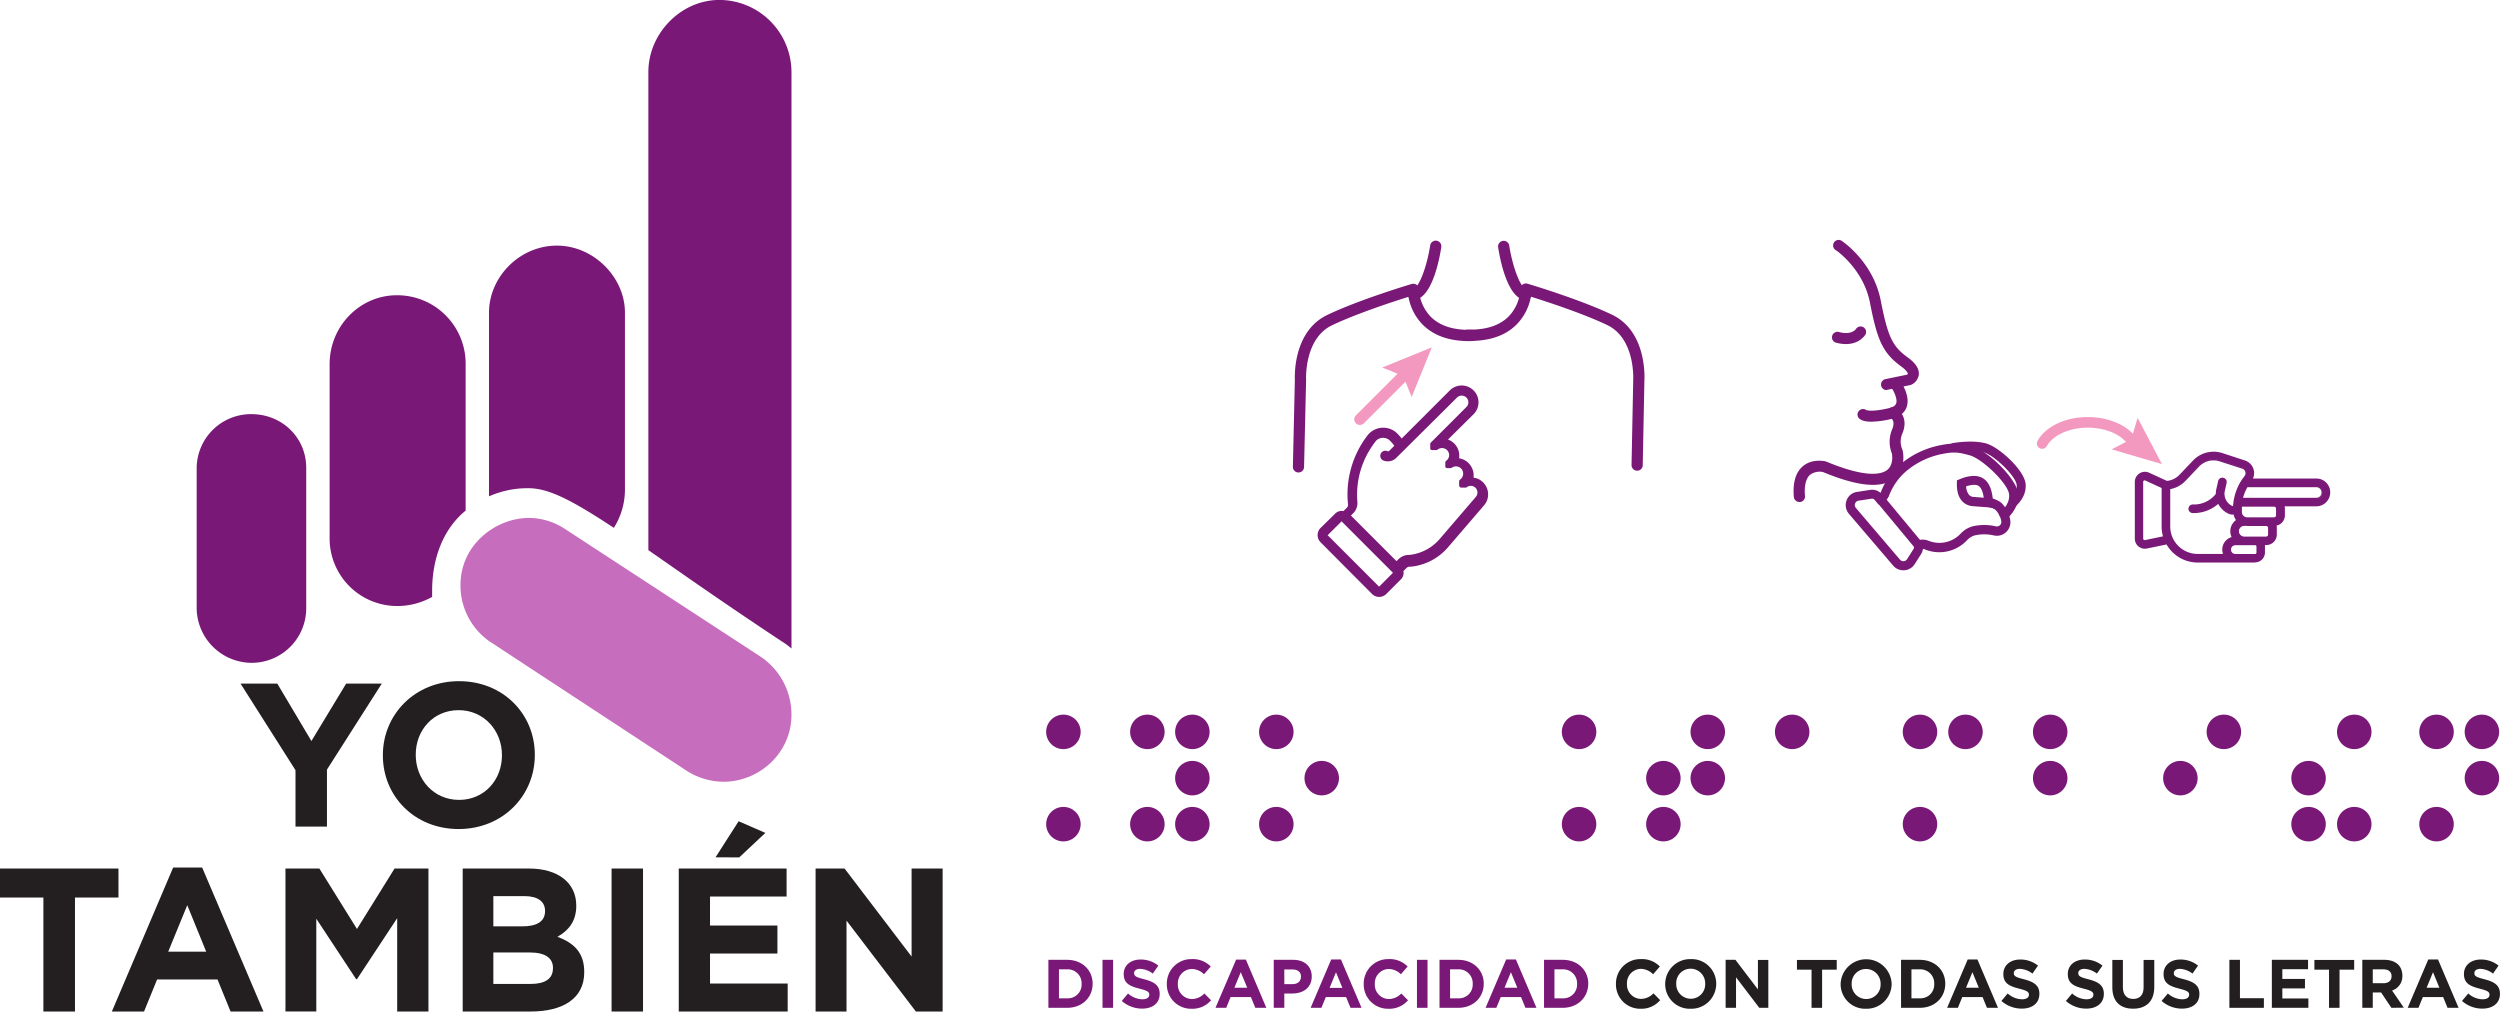
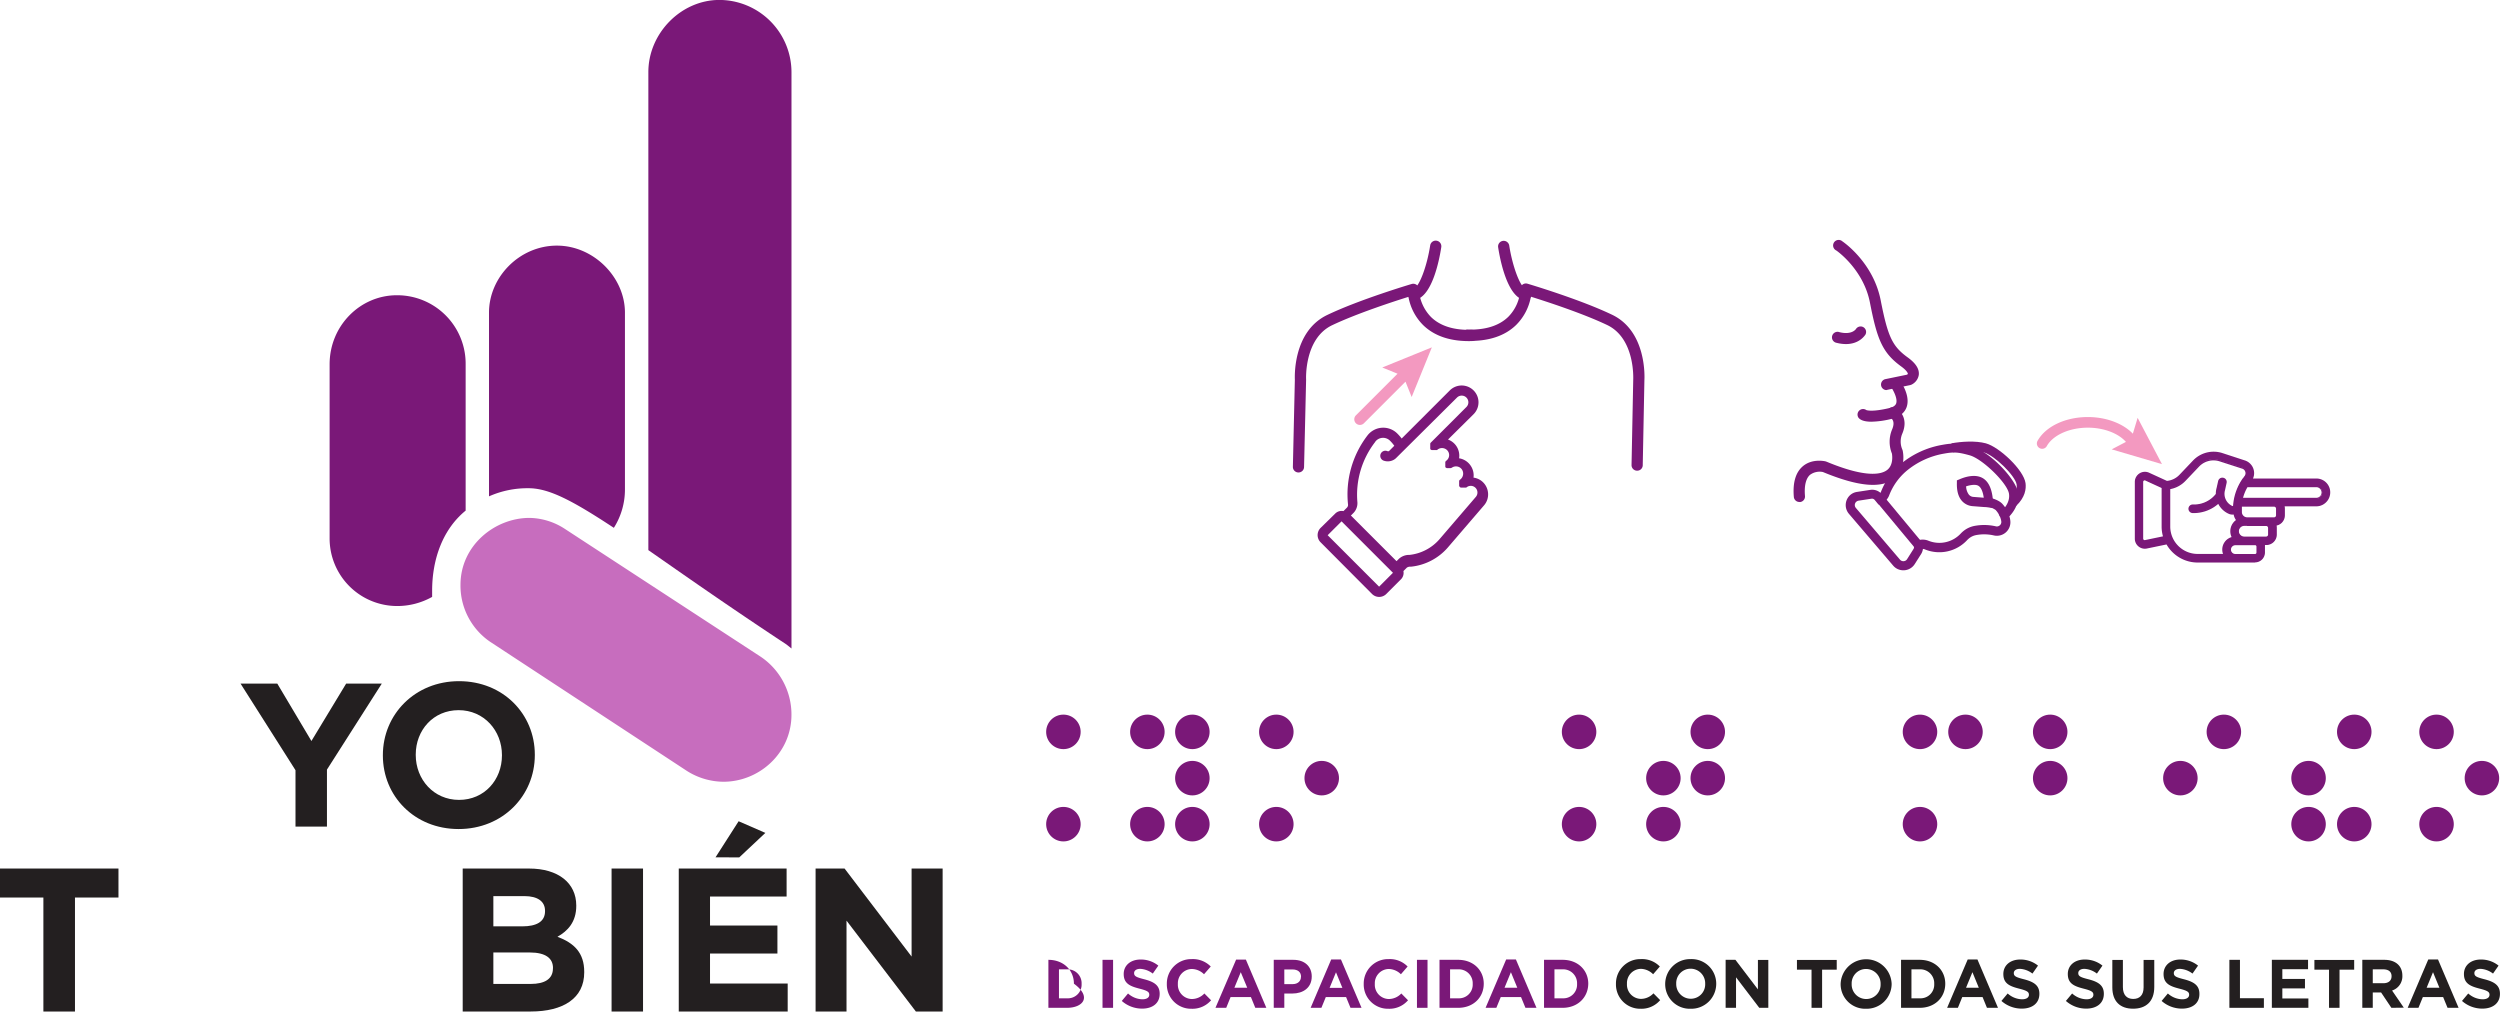
<svg xmlns="http://www.w3.org/2000/svg" viewBox="0 0 901.28 364.67">
  <defs>
    <style>.cls-1{fill:#7a1878;}.cls-2{fill:#c76dbe;}.cls-3{fill:#231f20;}.cls-4{fill:#f399c0;}.cls-5{fill:none;stroke:#7a1878;stroke-miterlimit:10;stroke-width:4.25px;}</style>
  </defs>
  <g id="dedo1">
-     <path class="cls-1" d="M160.26,526.36v50.5A19.91,19.91,0,0,0,180,596.63a19.68,19.68,0,0,0,19.76-19.77v-50.5c0-11-8.78-19.39-19.76-19.39A19.6,19.6,0,0,0,160.26,526.36Z" transform="translate(-89.36 -357.67)" />
-   </g>
+     </g>
  <g id="dedo2">
    <path class="cls-1" d="M208.19,489V552a24.37,24.37,0,0,0,24.16,24.15,25.71,25.71,0,0,0,12.8-3.29v-2.2c0-11.71,4-22.32,12.08-28.91V489a24.68,24.68,0,0,0-24.88-24.89C219.17,464.15,208.19,475.13,208.19,489Z" transform="translate(-89.36 -357.67)" />
  </g>
  <g id="dedo3">
    <path class="cls-1" d="M265.65,470.38v66.23a34.17,34.17,0,0,1,14.27-2.93c7.32,0,15.73,4.39,30.74,14.28a25.81,25.81,0,0,0,4-13.91V470.38c0-12.81-11.34-24.16-24.51-24.16C276.63,446.22,265.65,457.57,265.65,470.38Z" transform="translate(-89.36 -357.67)" />
  </g>
  <g id="dedo4">
    <path class="cls-1" d="M323.1,383.65V556c12.08,8.41,28.18,19.76,49.77,34l1.83,1.46V383.65a26.08,26.08,0,0,0-26-26C334.81,357.67,323.1,369.74,323.1,383.65Z" transform="translate(-89.36 -357.67)" />
  </g>
  <g id="dedo_rosa" data-name="dedo rosa">
    <path class="cls-2" d="M266,589l70.26,46.11a24.94,24.94,0,0,0,13.91,4.39c12.81,0,24.52-10.24,24.52-24.15a25.09,25.09,0,0,0-11-20.86l-70.63-46.11a24,24,0,0,0-12.81-4c-12.44,0-24.88,9.88-24.88,24.15A24.52,24.52,0,0,0,266,589Z" transform="translate(-89.36 -357.67)" />
  </g>
  <g id="yo">
    <path class="cls-3" d="M207.23,635.12v20.55H195.89V635.34l-19.81-31.22h13.25l12.3,20.69,12.52-20.69H227Z" transform="translate(-89.36 -357.67)" />
    <path class="cls-3" d="M254.7,656.55c-15.9,0-27.31-11.86-27.31-26.51v-.15c0-14.65,11.56-26.65,27.46-26.65s27.32,11.85,27.32,26.5v.15C282.17,644.55,270.61,656.55,254.7,656.55Zm15.62-26.66c0-8.83-6.48-16.2-15.62-16.2s-15.46,7.22-15.46,16v.15c0,8.84,6.48,16.2,15.61,16.2s15.47-7.21,15.47-16.05Z" transform="translate(-89.36 -357.67)" />
  </g>
  <g id="tambien">
    <path class="cls-3" d="M116.39,681.24v41.09H105V681.24H89.36V670.79h42.71v10.45Z" transform="translate(-89.36 -357.67)" />
-     <path class="cls-3" d="M172.48,722.33l-4.71-11.56H146l-4.71,11.56H129.69l22.1-51.91h10.45l22.1,51.91ZM156.87,684,150,700.76h13.7Z" transform="translate(-89.36 -357.67)" />
-     <path class="cls-3" d="M232.55,722.33V688.68l-14.5,22h-.3l-14.36-21.8v33.43H192.27V670.79H204.5l13.55,21.79,13.55-21.79h12.22v51.54Z" transform="translate(-89.36 -357.67)" />
    <path class="cls-3" d="M280.7,722.33H256.17V670.79h23.94c10.53,0,17,5.22,17,13.33v.14c0,5.82-3.1,9.06-6.78,11.12,6,2.29,9.65,5.75,9.65,12.67v.15C300,717.62,292.33,722.33,280.7,722.33Zm5.15-36.3c0-3.39-2.65-5.3-7.44-5.3H267.22v10.9h10.46c5,0,8.17-1.62,8.17-5.45Zm2.87,20.62c0-3.46-2.58-5.6-8.39-5.6H267.22v11.34H280.7c5,0,8-1.77,8-5.59Z" transform="translate(-89.36 -357.67)" />
    <path class="cls-3" d="M309.84,722.33V670.79h11.34v51.54Z" transform="translate(-89.36 -357.67)" />
    <path class="cls-3" d="M334.06,722.33V670.79h38.88v10.09H345.33v10.45h24.3v10.09h-24.3v10.82h28v10.09Zm13.26-55.59,8.32-13,9.64,4.2-9.42,8.84Z" transform="translate(-89.36 -357.67)" />
    <path class="cls-3" d="M419.54,722.33l-25-32.76v32.76H383.39V670.79h10.45L418,702.52V670.79h11.19v51.54Z" transform="translate(-89.36 -357.67)" />
  </g>
  <g id="cuerpo">
    <path class="cls-1" d="M557.46,528h0a2,2,0,0,1-2-2.07l.71-31.35c0-.54-.94-17.33,11.7-23.37,11.56-5.53,29.65-10.93,30.41-11.16a2.07,2.07,0,0,1,1.8.32,2,2,0,0,1,.81,1.63,15.46,15.46,0,0,0,4.41,10c3.28,3.19,8.2,4.75,14.6,4.57a2,2,0,0,1,.09,4.06c-7.56.21-13.47-1.76-17.57-5.76a19.14,19.14,0,0,1-5.3-10.18c-5.31,1.66-18.62,6-27.5,10.22-10.15,4.85-9.4,19.48-9.39,19.63L559.49,526A2,2,0,0,1,557.46,528Z" transform="translate(-89.36 -357.67)" />
    <path class="cls-1" d="M679.55,527.36h0a2,2,0,0,1-2-2.07l.61-30.73c0-.23.76-14.86-9.39-19.71-8.89-4.25-22.19-8.56-27.51-10.22a19.07,19.07,0,0,1-5.3,10.18c-4.1,4-10,5.95-17.57,5.76a2,2,0,0,1-2-2.08,2.09,2.09,0,0,1,2.08-2c6.43.18,11.35-1.4,14.64-4.6a15.23,15.23,0,0,0,4.36-9.93,2,2,0,0,1,2.61-2c.77.23,18.86,5.63,30.42,11.16,12.63,6,11.73,22.83,11.69,23.54l-.6,30.64A2,2,0,0,1,679.55,527.36Z" transform="translate(-89.36 -357.67)" />
    <path class="cls-1" d="M599.21,465.82a2,2,0,0,1-.4-4c2.28-.47,5.08-8.64,6.15-15.68a2,2,0,1,1,4,.61c-.63,4.15-3.17,17.78-9.35,19A2.71,2.71,0,0,1,599.21,465.82Z" transform="translate(-89.36 -357.67)" />
    <path class="cls-1" d="M639.22,465.82a2.71,2.71,0,0,1-.41,0c-6.18-1.27-8.72-14.9-9.35-19a2,2,0,1,1,4-.61c1.08,7,3.87,15.21,6.15,15.68a2,2,0,0,1-.4,4Z" transform="translate(-89.36 -357.67)" />
  </g>
  <g id="flecha1">
    <path class="cls-4" d="M605.56,482.89l-7.28,17.91-2.22-5.53-15,15a2,2,0,0,1-2.87-2.87l15-15-5.51-2.24Z" transform="translate(-89.36 -357.67)" />
  </g>
  <g id="mano1">
    <path class="cls-1" d="M595.31,563.54l1.21-1.21a2.05,2.05,0,0,1,1.33-.36H598a20.33,20.33,0,0,0,13.26-6.85v0h0l13.22-15.39v0h0a6,6,0,0,0,1.35-4.2,6.1,6.1,0,0,0-1.82-4,6,6,0,0,0-3.43-1.67,6.23,6.23,0,0,0-1.1-4.41,6.15,6.15,0,0,0-4.1-2.56,5.93,5.93,0,0,0,0-1.88,6.18,6.18,0,0,0-4-4.88L620.6,507h0a6.06,6.06,0,1,0-8.57-8.58h0l-17.35,17.34a17.49,17.49,0,0,0-1.62-1.84h0l0,0a7.17,7.17,0,0,0-10.76.8h0a34.9,34.9,0,0,0-6.95,24.92,1.43,1.43,0,0,1-.44,1.08l-1.22,1.21a3.27,3.27,0,0,0-3,.92L565.44,548a3.66,3.66,0,0,0,0,5.16L584,571.81a3.64,3.64,0,0,0,5.13,0l5.22-5.22h0A3.29,3.29,0,0,0,595.31,563.54ZM568,550.62h0l5-5,18.54,18.55-5,5Zm17.15-33.7h0a3.53,3.53,0,0,1,5.29-.4,13.19,13.19,0,0,1,1.58,1.86l-1.92,1.92,0,0a.75.75,0,0,1-.6,0,1.84,1.84,0,0,0-2,3,1.87,1.87,0,0,0,.64.42,4.41,4.41,0,0,0,3.6-.24h0a3.74,3.74,0,0,0,.94-.69L614.62,501h0a2.4,2.4,0,1,1,3.4,3.4h0l-12.86,12.86,0,0-.07.07a.18.18,0,0,0,0,.07l-.06.07-.05.07,0,.09,0,.07a.2.2,0,0,1,0,.08l0,.09,0,.08,0,.08a.29.29,0,0,1,0,.09.29.29,0,0,1,0,.09.25.25,0,0,1,0,.08s0,.06,0,.09v.27a.25.25,0,0,0,0,.08s0,.06,0,.09,0,.06,0,.08l0,.09a.19.19,0,0,0,0,.08l0,.09,0,.08,0,.08,0,.09,0,.07.06.08a.18.18,0,0,0,0,.07l.06.08,0,0,0,0,0,0,0,0,.07.06.07.06.07,0,.08.05.07,0,.09.05.06,0,.1,0,.07,0,.1,0,.07,0,.1,0h.52l.09,0h.08l.09,0,.09,0,.08,0,.08,0,.08,0,.09,0,.07,0,.08,0,.07-.05.08-.07,0,0a2.6,2.6,0,0,1,2.58-.44,2.51,2.51,0,0,1,.66,4.37l0,0-.08.07-.06,0-.07.07a.18.18,0,0,0,0,.07.2.2,0,0,0-.06.07l-.06.07,0,.07-.05.08s0,.05,0,.08,0,0,0,.08l0,.08,0,.09a.19.19,0,0,0,0,.08l0,.08s0,.06,0,.09,0,.06,0,.09v.09a.22.22,0,0,0,0,.08v.18a.28.28,0,0,1,0,.09.25.25,0,0,1,0,.08.29.29,0,0,1,0,.09s0,.06,0,.09l0,.08,0,.09,0,.08,0,.09a.2.2,0,0,1,0,.08.22.22,0,0,1,.05.08l0,0,0,0,0,0,0,0,0,0,.09.1,0,0,.1.09.06,0a.27.27,0,0,0,.08.07l.06,0,.09.06.06,0,.09,0,.07,0,.09,0,.07,0,.09,0h.08l.09,0h.58l.16,0h0l.16-.05.05,0,.11-.06.06,0,.1-.06h0a2.6,2.6,0,0,1,3.58.64,2.68,2.68,0,0,1-.44,3.52l-.24.19,0,0-.07.07-.06.06-.07.08-.05.06a.35.35,0,0,0,0,.08l-.05.07,0,.08,0,.08,0,.08,0,.09,0,.08,0,.08s0,.06,0,.09a.31.31,0,0,0,0,.08.28.28,0,0,0,0,.09.28.28,0,0,0,0,.09v.27a.19.19,0,0,1,0,.08s0,.06,0,.09,0,.06,0,.08l0,.09s0,.06,0,.09l0,.08,0,.08,0,.08,0,.09.05.07.06.08,0,0,.06.08h0l.09.09a1.42,1.42,0,0,0,.13.12l0,0,.1.07,0,0,.09.05.07,0,.08,0,.07,0,.08,0,.08,0,.08,0h.08l.08,0h.66l.07,0,.09,0,.07,0,.08,0,.08,0,.08,0,.07,0,.07,0,.07,0,0,0,.2-.15a2.41,2.41,0,0,1,3.34,3.42l-13.18,15.35a16.69,16.69,0,0,1-10.82,5.64,5.41,5.41,0,0,0-3.82,1.43l-.83.83-16.46-16.46.84-.83a5.07,5.07,0,0,0,1.51-3.93s0,0,0,0v0A31.1,31.1,0,0,1,585.19,516.92Z" transform="translate(-89.36 -357.67)" />
  </g>
  <g id="cara">
    <path class="cls-1" d="M769.38,498.3a2,2,0,0,1-.4-3.93l7.9-1.63a.86.86,0,0,0,.29-.31s0-.9-2.47-2.7c-6.76-4.92-8.64-9.8-11.21-23-2.36-12-12-18.7-12.15-18.77a2,2,0,1,1,2.22-3.28c.46.3,11.15,7.66,13.82,21.29,2.56,13.07,4.18,16.52,9.66,20.5,3,2.16,4.3,4.23,4.07,6.34a4.71,4.71,0,0,1-2.75,3.58l-.39.12-8.19,1.69A1.83,1.83,0,0,1,769.38,498.3Zm8.18-3.68h0Z" transform="translate(-89.36 -357.67)" />
    <path class="cls-1" d="M738.06,538.64a2,2,0,0,1-2-1.81c-.44-5.14.65-8.86,3.23-11.06,3.43-2.92,8.06-1.81,8.25-1.76l.29.1c14.81,6.17,20.13,4.46,22,2.89,2.14-1.81,1.72-5.09,1.59-5.82a11.42,11.42,0,0,1,.08-8.72c1.25-2.94-.22-4-.7-4.23a2,2,0,0,1-.88-2.65,2,2,0,0,1,2.59-.93c1.92.89,4.93,4,2.64,9.37a7.3,7.3,0,0,0,0,5.67,1.84,1.84,0,0,1,.15.43c.06.26,1.42,6.28-2.86,9.91-4.56,3.87-13,3.15-25.9-2.19a5.84,5.84,0,0,0-4.63,1c-1.51,1.3-2.15,4-1.83,7.68a2,2,0,0,1-1.81,2.15Z" transform="translate(-89.36 -357.67)" />
    <path class="cls-1" d="M764,509.7c-2.7,0-4-.67-4.6-1.4a2,2,0,0,1,2.78-2.8c.31.12,2.25.7,8.17-.68,1.43-.33,2.3-.9,2.59-1.68.64-1.76-1.09-4.94-2-6.21a2,2,0,0,1,3.17-2.37c.43.57,4.13,5.69,2.59,9.93-.53,1.46-1.9,3.37-5.42,4.19A32.41,32.41,0,0,1,764,509.7Zm-1.55-3.94Zm0,0Zm0,0Z" transform="translate(-89.36 -357.67)" />
    <path class="cls-1" d="M754.85,481.71a13.77,13.77,0,0,1-3.34-.44,2,2,0,1,1,1-3.85c4.43,1.1,5.88-1.05,5.94-1.13a2,2,0,0,1,2.71-.65,2,2,0,0,1,.71,2.66C761.73,478.46,759.81,481.71,754.85,481.71Z" transform="translate(-89.36 -357.67)" />
  </g>
  <g id="mano2">
    <path class="cls-1" d="M775.53,563.27a4.78,4.78,0,0,1-3.68-1.71l-15.92-18.64a4.86,4.86,0,0,1,.54-6.86A4.8,4.8,0,0,1,758.9,535l4.71-.72a4.5,4.5,0,0,1,3.68,1.07,3.45,3.45,0,0,0,.22-.47,25.14,25.14,0,0,1,7-9.86,32,32,0,0,1,15.21-7h0c4.41-.81,6.61-.41,10.6.69,6.53,1.79,15.89,11.82,16.56,16.58.42,2.95-.65,5.88-3.1,8.53a8.94,8.94,0,0,1,.32,1.52,4.88,4.88,0,0,1-5.93,5.36,15.67,15.67,0,0,0-6.47-.11,5.8,5.8,0,0,0-2.58,1.25c-.19.16-.36.32-.51.47a13.7,13.7,0,0,1-15.34,3.41,2,2,0,0,0-.67-.15,4.63,4.63,0,0,1-.67,1.86L779.66,561a4.82,4.82,0,0,1-3.77,2.26Zm-11.22-25.82h-.2l-4.72.72a1.56,1.56,0,0,0-.79.37,1.49,1.49,0,0,0-.46.65,1.59,1.59,0,0,0,.28,1.59l15.91,18.65a1.57,1.57,0,0,0,1.33.55,1.53,1.53,0,0,0,1.23-.73l2.31-3.66a1.26,1.26,0,0,0,.16-1l-.35-1.34,1.27-.57a5.49,5.49,0,0,1,4.23-.1,10.53,10.53,0,0,0,11.76-2.6,8.37,8.37,0,0,1,.8-.75,9,9,0,0,1,4-1.94,18.79,18.79,0,0,1,7.83.13,1.54,1.54,0,0,0,1.09-.14,1.59,1.59,0,0,0,.86-1.62,6.42,6.42,0,0,0-.47-1.7l-.44-1,.81-.79c2.22-2.12,3.19-4.3,2.88-6.47-.53-3.79-9.55-12.61-14.19-13.89-3.88-1.07-5.55-1.28-9.14-.62h0a28.73,28.73,0,0,0-13.67,6.3,21.81,21.81,0,0,0-6.13,8.58,5.14,5.14,0,0,1-2.78,3.05l-1.09.45-1.41-1.64A1.25,1.25,0,0,0,764.31,537.45Z" transform="translate(-89.36 -357.67)" />
    <path class="cls-1" d="M808,540.86l-2-.29a12.28,12.28,0,0,0-1.35-.11h-.09l-4.24-.33a5.69,5.69,0,0,1-3.71-1.93c-1.25-1.44-1.84-3.58-1.77-6.35l0-1,1-.41c1.54-.68,5.43-2.06,8.3-.41,2.28,1.32,3.54,4.31,3.75,8.89ZM798.17,533a5.22,5.22,0,0,0,1,3,2.39,2.39,0,0,0,1.48.8l3.88.3c-.32-2.24-1-3.78-2-4.33S799.69,532.5,798.17,533Z" transform="translate(-89.36 -357.67)" />
    <path class="cls-1" d="M810.43,544a9.52,9.52,0,0,0-1.6-2.46,8.41,8.41,0,0,0-3.44-1.39l.62-3.22c.61.12,3.71.78,5.2,2.36a13.09,13.09,0,0,1,2.23,3.42Z" transform="translate(-89.36 -357.67)" />
    <path class="cls-5" d="M797.37,519.54" transform="translate(-89.36 -357.67)" />
    <rect class="cls-1" x="772.41" y="535.08" width="3.27" height="21.59" transform="translate(-259.55 262.76) rotate(-39.71)" />
    <path class="cls-1" d="M816.21,540.05,814,537.68c1.83-1.75,2.63-3.54,2.38-5.32-.45-3.17-8-10.57-11.93-11.64-3.17-.87-7.89-.53-11,0l-.59-3.22c3.58-.66,8.73-1,12.43,0,4.85,1.33,13.63,9.56,14.3,14.35C819.85,533.89,819.5,536.91,816.21,540.05Z" transform="translate(-89.36 -357.67)" />
  </g>
  <g id="flecha2">
    <path class="cls-4" d="M850.65,519.67l5.14-2.69c-2.75-3.11-8-5.13-13.73-5.13-6.62,0-12.56,2.66-14.79,6.62a1.92,1.92,0,0,1-1.68,1,1.92,1.92,0,0,1-1.67-2.86c2.92-5.22,10.05-8.59,18.14-8.59,6.59,0,12.66,2.3,16.22,6L860,508.3,868.78,525Z" transform="translate(-89.36 -357.67)" />
  </g>
  <g id="mano3">
    <path class="cls-1" d="M927.73,538.56a4.72,4.72,0,0,0-3.33-8H901.13A4.51,4.51,0,0,0,898.5,524l-8.06-2.64a10,10,0,0,0-10.3,2.59l-4.89,5.15a7.4,7.4,0,0,1-4.77,2.28l-6.51-3a3.32,3.32,0,0,0-4.71,3v20.48a3.31,3.31,0,0,0,1,2.35,2.73,2.73,0,0,0,.25.23,3.37,3.37,0,0,0,2.78.68l7.32-1.52a12.72,12.72,0,0,0,11.09,6.56h20.68a3.29,3.29,0,0,0,3.29-3.29V554.7a3.49,3.49,0,0,0-.1-.79h.83a3.45,3.45,0,0,0,2.48-1,3.49,3.49,0,0,0,1-2.48V548a3.71,3.71,0,0,0-.16-1,3.47,3.47,0,0,0,3.06-3.48v-2.41a3.4,3.4,0,0,0-.18-1.11h11.8A4.67,4.67,0,0,0,927.73,538.56Zm-65,14.13a.84.84,0,0,1-1-.82V531.39a.85.85,0,0,1,.38-.71.84.84,0,0,1,.81,0l6.06,2.78V547.5a12.7,12.7,0,0,0,.57,3.77Zm18.91,5a10.2,10.2,0,0,1-10.18-10.18V533.73a9.89,9.89,0,0,0,5.57-3l4.88-5.14a7.49,7.49,0,0,1,7.72-1.94l8.08,2.65h0a2,2,0,0,1,1,3.16l-.44.56,0,0-.06.08a19.08,19.08,0,0,0-3.54,9.78.55.55,0,0,1-.14.32.5.5,0,0,1-.57.1,5.1,5.1,0,0,1-2.8-6.06l.58-2.6a1.24,1.24,0,0,0-2.43-.54l-.56,2.48a7.93,7.93,0,0,0-.28,2.21,10.32,10.32,0,0,1-8.62,4,1.25,1.25,0,0,0,0,2.5,13.11,13.11,0,0,0,9.3-3.52,7.44,7.44,0,0,0,3.79,3.81,3.1,3.1,0,0,0,1.92.18,4.71,4.71,0,0,0,1,2.38,4.72,4.72,0,0,0-2.17,4h0a4.72,4.72,0,0,0,.6,2.3,4.37,4.37,0,0,0-3.08,6.18Zm21.47-.8a.79.79,0,0,1-.79.8h-7.12a1.89,1.89,0,0,1,0-3.77h7.12a.79.79,0,0,1,.79.79Zm4.25-8.89v2.41a1,1,0,0,1-1,1h-7.9a2.23,2.23,0,0,1,0-4.45h7.9a1,1,0,0,1,.72.3A1,1,0,0,1,907.39,548Zm2.9-4.53a1,1,0,0,1-1,1h-9.69a2.22,2.22,0,0,1-2.22-2.22V540h11.91a1,1,0,0,1,1,1Zm14.11-6H897.64a16.32,16.32,0,0,1,1.78-4.45h25a2.23,2.23,0,0,1,0,4.45Z" transform="translate(-89.36 -357.67)" />
    <path class="cls-1" d="M902.35,560.47H881.67a12.89,12.89,0,0,1-9.17-3.8,13.08,13.08,0,0,1-2.08-2.72l-7.09,1.47a3.59,3.59,0,0,1-3-.74,3.15,3.15,0,0,1-.28-.25,3.6,3.6,0,0,1-1.06-2.56V531.39a3.64,3.64,0,0,1,5.15-3.3l6.43,2.95a7.17,7.17,0,0,0,4.5-2.19l4.89-5.14A10.26,10.26,0,0,1,890.53,521l8.06,2.64a4.81,4.81,0,0,1,3,6.54H924.4a5,5,0,0,1,3.55,8.56h0a5,5,0,0,1-3.55,1.47H913a3.72,3.72,0,0,1,.09.81v2.41a3.8,3.8,0,0,1-1.12,2.7,3.72,3.72,0,0,1-1.87,1,4.45,4.45,0,0,1,.08.81v2.41a3.79,3.79,0,0,1-3.81,3.81h-.47a2.77,2.77,0,0,1,0,.49v2.18a3.58,3.58,0,0,1-3.59,3.59Zm-31.62-7.21.11.2a12.66,12.66,0,0,0,2.09,2.78,12.28,12.28,0,0,0,8.74,3.63h20.68a2.93,2.93,0,0,0,2.11-.88,3,3,0,0,0,.87-2.11V554.7a3.08,3.08,0,0,0-.09-.72l-.09-.37h1.22a3.18,3.18,0,0,0,2.27-.94,3.22,3.22,0,0,0,.94-2.27V548a3.11,3.11,0,0,0-.15-1l-.11-.34.36-.05a3.2,3.2,0,0,0,2.8-3.18v-2.41a3.18,3.18,0,0,0-.16-1l-.14-.4H924.4a4.4,4.4,0,0,0,3.12-1.29h0a4.42,4.42,0,0,0-3.12-7.54H900.6l.26-.45a4.18,4.18,0,0,0-2.45-6.11l-8.06-2.64a9.67,9.67,0,0,0-10,2.51l-4.89,5.14a7.73,7.73,0,0,1-5,2.39h-.07l-6.58-3a3,3,0,0,0-4.29,2.75v20.48a3,3,0,0,0,.88,2.13,2.19,2.19,0,0,0,.23.21,3,3,0,0,0,2.53.62ZM902.35,558h-7.12a2.19,2.19,0,1,1,0-4.37h7.12a1.1,1.1,0,0,1,.78.32,1.12,1.12,0,0,1,.32.77v2.18A1.1,1.1,0,0,1,902.35,558Zm-7.12-3.77a1.57,1.57,0,0,0-1.12.47,1.53,1.53,0,0,0-.46,1.11,1.57,1.57,0,0,0,1.58,1.58h7.12a.49.49,0,0,0,.49-.49V554.7a.48.48,0,0,0-.14-.34.47.47,0,0,0-.35-.15ZM891.76,558H881.67a10.49,10.49,0,0,1-10.48-10.48v-14l.26,0a9.49,9.49,0,0,0,5.39-2.87l4.88-5.14a7.81,7.81,0,0,1,8-2l8.07,2.65A2.31,2.31,0,0,1,899,529.7l-.52.67A18.81,18.81,0,0,0,895,540a.78.78,0,0,1-.23.51.8.8,0,0,1-.9.17,5.41,5.41,0,0,1-3-6.42l.57-2.58a.93.93,0,0,0-.12-.71.94.94,0,0,0-1.72.3l-.55,2.48a7.34,7.34,0,0,0-.28,2.13v.1l-.06.08a10.61,10.61,0,0,1-8.87,4.14.95.95,0,0,0-.67,1.61,1,1,0,0,0,.67.27,12.8,12.8,0,0,0,9.09-3.43l.31-.29.17.39a7.32,7.32,0,0,0,1.5,2.17,7.2,7.2,0,0,0,2.14,1.48,2.71,2.71,0,0,0,1.73.16l.32-.08.05.34a4.37,4.37,0,0,0,.95,2.23l.21.26-.28.18a4.39,4.39,0,0,0-1.47,5.87l.2.37-.41.08a4.08,4.08,0,0,0-3.27,4,4.15,4.15,0,0,0,.4,1.76Zm-20-24V547.5a9.88,9.88,0,0,0,9.87,9.87h9.16a4.42,4.42,0,0,1-.28-1.58,4.7,4.7,0,0,1,3.37-4.49,5,5,0,0,1,1.58-6.14,5,5,0,0,1-.84-2,3.28,3.28,0,0,1-1.78-.26,7.79,7.79,0,0,1-3.77-3.58,13.45,13.45,0,0,1-9.2,3.32,1.57,1.57,0,0,1-1.55-1.55,1.56,1.56,0,0,1,1.55-1.55,10,10,0,0,0,8.32-3.8,7.66,7.66,0,0,1,.29-2.19l.55-2.46a1.56,1.56,0,0,1,1.85-1.18,1.54,1.54,0,0,1,1,.68,1.55,1.55,0,0,1,.2,1.17l-.57,2.6a4.81,4.81,0,0,0,2.62,5.72.22.22,0,0,0,.23,0,.23.23,0,0,0,.06-.12A19.36,19.36,0,0,1,898,530l.06-.08.26.15-.21-.21.43-.55a1.69,1.69,0,0,0,.27-1.58,1.65,1.65,0,0,0-1.14-1.11L889.57,524a7.19,7.19,0,0,0-7.41,1.87L877.28,531A10.11,10.11,0,0,1,871.8,534Zm-9.22,19a1.07,1.07,0,0,1-.71-.26,1.13,1.13,0,0,1-.42-.88V531.39a1.12,1.12,0,0,1,.52-1,1.14,1.14,0,0,1,1.09-.08l6.24,2.86V547.5a12.39,12.39,0,0,0,.56,3.68l.1.32L862.82,553Zm0-22.16a.55.55,0,0,0-.54.54v20.48a.52.52,0,0,0,.2.41.54.54,0,0,0,.45.11l6.49-1.35a12.82,12.82,0,0,1-.49-3.54V533.6l-5.89-2.7A.49.49,0,0,0,862.59,530.85Zm35.88,20.87A2.53,2.53,0,0,1,896,549.2a2.52,2.52,0,0,1,2.52-2.53h7.9a1.33,1.33,0,0,1,1.32,1.32v2.41a1.32,1.32,0,0,1-1.32,1.32Zm1-4.45h-1a1.94,1.94,0,0,0-1.92,1.93,1.95,1.95,0,0,0,1.92,1.92h7.9a.71.71,0,0,0,.71-.72V548a.71.71,0,0,0-.21-.51.7.7,0,0,0-.5-.2h-6.86Zm9.77-2.49h-9.69a2.53,2.53,0,0,1-2.53-2.52v-2.53h12.21a1.32,1.32,0,0,1,1.31,1.32v2.41A1.32,1.32,0,0,1,909.28,544.78Zm-11.61-4.44v1.92a1.92,1.92,0,0,0,1.92,1.92h9.69a.71.71,0,0,0,.71-.72v-2.41a.71.71,0,0,0-.71-.71Zm26.73-2.59H897.25l.09-.37a17.13,17.13,0,0,1,1.82-4.53l.09-.15H924.4a2.53,2.53,0,0,1,0,5Zm-26.37-.6H924.4a1.92,1.92,0,0,0,1.35-3.28,1.9,1.9,0,0,0-1.35-.56H899.6A15.51,15.51,0,0,0,898,537.15Z" transform="translate(-89.36 -357.67)" />
  </g>
  <g id="disca">
-     <path class="cls-1" d="M474.07,721h-6.75v-17.3h6.75c5.44,0,9.2,3.73,9.2,8.6v0C483.27,717.26,479.51,721,474.07,721Zm5.22-8.65a5,5,0,0,0-5.22-5.22h-2.94v10.44h2.94a4.94,4.94,0,0,0,5.22-5.17Z" transform="translate(-89.36 -357.67)" />
+     <path class="cls-1" d="M474.07,721h-6.75v-17.3c5.44,0,9.2,3.73,9.2,8.6v0C483.27,717.26,479.51,721,474.07,721Zm5.22-8.65a5,5,0,0,0-5.22-5.22h-2.94v10.44h2.94a4.94,4.94,0,0,0,5.22-5.17Z" transform="translate(-89.36 -357.67)" />
    <path class="cls-1" d="M486.83,721v-17.3h3.81V721Z" transform="translate(-89.36 -357.67)" />
    <path class="cls-1" d="M501.12,721.29a11,11,0,0,1-7.34-2.77l2.25-2.69a8,8,0,0,0,5.16,2.1c1.56,0,2.5-.62,2.5-1.63v0c0-1-.59-1.46-3.49-2.2-3.48-.89-5.73-1.86-5.73-5.29v0c0-3.14,2.52-5.22,6.06-5.22a10,10,0,0,1,6.42,2.2l-2,2.87a8.12,8.12,0,0,0-4.5-1.71c-1.46,0-2.23.67-2.23,1.51v0c0,1.14.74,1.51,3.73,2.27,3.51.92,5.49,2.18,5.49,5.2v0C507.47,719.36,504.85,721.29,501.12,721.29Z" transform="translate(-89.36 -357.67)" />
    <path class="cls-1" d="M518.9,721.34a8.73,8.73,0,0,1-8.88-8.9v-.05a8.8,8.8,0,0,1,9-8.95,9,9,0,0,1,6.83,2.67l-2.43,2.79A6.37,6.37,0,0,0,519,707a5.13,5.13,0,0,0-5,5.39v0a5.14,5.14,0,0,0,5,5.44,6.23,6.23,0,0,0,4.55-2l2.42,2.45A8.86,8.86,0,0,1,518.9,721.34Z" transform="translate(-89.36 -357.67)" />
    <path class="cls-1" d="M541.91,721l-1.58-3.88H533L531.43,721h-3.88L535,703.61h3.51L545.89,721Zm-5.24-12.85-2.3,5.61H539Z" transform="translate(-89.36 -357.67)" />
    <path class="cls-1" d="M555.26,715.85h-2.89V721h-3.81v-17.3h7.07c4.13,0,6.63,2.44,6.63,6v0C562.26,713.77,559.14,715.85,555.26,715.85Zm3.14-6.06c0-1.7-1.18-2.62-3.09-2.62h-2.94v5.29h3c1.9,0,3-1.13,3-2.62Z" transform="translate(-89.36 -357.67)" />
    <path class="cls-1" d="M576.23,721l-1.59-3.88h-7.31L565.74,721h-3.88l7.42-17.43h3.51L580.21,721ZM571,708.19l-2.3,5.61h4.6Z" transform="translate(-89.36 -357.67)" />
    <path class="cls-1" d="M589.88,721.34a8.73,8.73,0,0,1-8.88-8.9v-.05a8.8,8.8,0,0,1,9-8.95,8.94,8.94,0,0,1,6.82,2.67l-2.42,2.79A6.41,6.41,0,0,0,590,707a5.13,5.13,0,0,0-5,5.39v0a5.14,5.14,0,0,0,5,5.44,6.23,6.23,0,0,0,4.55-2l2.42,2.45A8.86,8.86,0,0,1,589.88,721.34Z" transform="translate(-89.36 -357.67)" />
    <path class="cls-1" d="M600.19,721v-17.3H604V721Z" transform="translate(-89.36 -357.67)" />
    <path class="cls-1" d="M615.07,721h-6.75v-17.3h6.75c5.44,0,9.2,3.73,9.2,8.6v0C624.27,717.26,620.51,721,615.07,721Zm5.22-8.65a5,5,0,0,0-5.22-5.22h-2.94v10.44h2.94a4.94,4.94,0,0,0,5.22-5.17Z" transform="translate(-89.36 -357.67)" />
    <path class="cls-1" d="M639.3,721l-1.59-3.88H630.4L628.81,721h-3.88l7.42-17.43h3.51L643.28,721Zm-5.24-12.85-2.3,5.61h4.6Z" transform="translate(-89.36 -357.67)" />
    <path class="cls-1" d="M652.7,721H646v-17.3h6.75c5.44,0,9.2,3.73,9.2,8.6v0C661.9,717.26,658.14,721,652.7,721Zm5.21-8.65a5,5,0,0,0-5.21-5.22h-2.94v10.44h2.94a4.93,4.93,0,0,0,5.21-5.17Z" transform="translate(-89.36 -357.67)" />
  </g>
  <g id="con">
    <path class="cls-3" d="M680.81,721.34a8.74,8.74,0,0,1-8.88-8.9v-.05a8.8,8.8,0,0,1,9-8.95,8.94,8.94,0,0,1,6.82,2.67l-2.42,2.79a6.41,6.41,0,0,0-4.43-1.95,5.13,5.13,0,0,0-5,5.39v0a5.14,5.14,0,0,0,5,5.44,6.23,6.23,0,0,0,4.55-2l2.42,2.45A8.84,8.84,0,0,1,680.81,721.34Z" transform="translate(-89.36 -357.67)" />
    <path class="cls-3" d="M698.86,721.34a8.87,8.87,0,0,1-9.18-8.9v-.05a9,9,0,0,1,9.23-8.95,8.86,8.86,0,0,1,9.17,8.9v0A9,9,0,0,1,698.86,721.34Zm5.24-9a5.26,5.26,0,0,0-5.24-5.44,5.18,5.18,0,0,0-5.2,5.39v0a5.26,5.26,0,0,0,5.25,5.44,5.18,5.18,0,0,0,5.19-5.39Z" transform="translate(-89.36 -357.67)" />
    <path class="cls-3" d="M723.6,721l-8.38-11v11h-3.75v-17.3H715l8.11,10.65V703.74h3.75V721Z" transform="translate(-89.36 -357.67)" />
  </g>
  <g id="todas">
    <path class="cls-3" d="M746.25,707.25V721h-3.81V707.25h-5.26v-3.51h14.34v3.51Z" transform="translate(-89.36 -357.67)" />
    <path class="cls-3" d="M762.1,721.34a8.86,8.86,0,0,1-9.17-8.9v-.05a9.2,9.2,0,0,1,18.39,0v0A9,9,0,0,1,762.1,721.34Zm5.24-9A5.26,5.26,0,0,0,762.1,707a5.17,5.17,0,0,0-5.19,5.39v0a5.25,5.25,0,0,0,5.24,5.44,5.18,5.18,0,0,0,5.19-5.39Z" transform="translate(-89.36 -357.67)" />
    <path class="cls-3" d="M781.46,721h-6.75v-17.3h6.75c5.44,0,9.19,3.73,9.19,8.6v0C790.65,717.26,786.9,721,781.46,721Zm5.21-8.65a5,5,0,0,0-5.21-5.22h-3v10.44h3a4.93,4.93,0,0,0,5.21-5.17Z" transform="translate(-89.36 -357.67)" />
    <path class="cls-3" d="M805.68,721l-1.58-3.88h-7.32L795.2,721h-3.88l7.42-17.43h3.51L809.66,721Zm-5.24-12.85-2.3,5.61h4.6Z" transform="translate(-89.36 -357.67)" />
    <path class="cls-3" d="M818.24,721.29a11,11,0,0,1-7.34-2.77l2.25-2.69a8,8,0,0,0,5.17,2.1c1.56,0,2.49-.62,2.49-1.63v0c0-1-.59-1.46-3.48-2.2-3.49-.89-5.74-1.86-5.74-5.29v0c0-3.14,2.52-5.22,6.06-5.22a10,10,0,0,1,6.43,2.2l-2,2.87a8.07,8.07,0,0,0-4.5-1.71c-1.46,0-2.22.67-2.22,1.51v0c0,1.14.74,1.51,3.73,2.27,3.51.92,5.49,2.18,5.49,5.2v0C824.6,719.36,822,721.29,818.24,721.29Z" transform="translate(-89.36 -357.67)" />
  </g>
  <g id="sus">
    <path class="cls-3" d="M841.48,721.29a11,11,0,0,1-7.34-2.77l2.25-2.69a8,8,0,0,0,5.17,2.1c1.56,0,2.49-.62,2.49-1.63v0c0-1-.59-1.46-3.48-2.2-3.49-.89-5.74-1.86-5.74-5.29v0c0-3.14,2.52-5.22,6.06-5.22a10,10,0,0,1,6.43,2.2l-2,2.87a8.07,8.07,0,0,0-4.5-1.71c-1.46,0-2.22.67-2.22,1.51v0c0,1.14.74,1.51,3.73,2.27,3.51.92,5.49,2.18,5.49,5.2v0C847.84,719.36,845.22,721.29,841.48,721.29Z" transform="translate(-89.36 -357.67)" />
    <path class="cls-3" d="M858.37,721.32c-4.65,0-7.49-2.6-7.49-7.69v-9.89h3.81v9.79c0,2.82,1.41,4.27,3.73,4.27s3.73-1.4,3.73-4.15v-9.91H866v9.76C866,718.74,863,721.32,858.37,721.32Z" transform="translate(-89.36 -357.67)" />
    <path class="cls-3" d="M876,721.29a11,11,0,0,1-7.35-2.77l2.25-2.69a8,8,0,0,0,5.17,2.1c1.56,0,2.5-.62,2.5-1.63v0c0-1-.59-1.46-3.49-2.2-3.48-.89-5.73-1.86-5.73-5.29v0c0-3.14,2.52-5.22,6-5.22a10,10,0,0,1,6.43,2.2l-2,2.87a8.12,8.12,0,0,0-4.5-1.71c-1.46,0-2.23.67-2.23,1.51v0c0,1.14.74,1.51,3.73,2.27,3.51.92,5.49,2.18,5.49,5.2v0C882.35,719.36,879.73,721.29,876,721.29Z" transform="translate(-89.36 -357.67)" />
  </g>
  <g id="letras">
    <path class="cls-3" d="M893.08,721v-17.3h3.81v13.84h8.63V721Z" transform="translate(-89.36 -357.67)" />
    <path class="cls-3" d="M908.39,721v-17.3h13.05v3.38h-9.27v3.51h8.16V714h-8.16v3.64h9.39V721Z" transform="translate(-89.36 -357.67)" />
    <path class="cls-3" d="M932.79,707.25V721H929V707.25h-5.27v-3.51h14.34v3.51Z" transform="translate(-89.36 -357.67)" />
    <path class="cls-3" d="M951.48,721l-3.71-5.54h-3V721H941v-17.3h7.91c4.08,0,6.53,2.15,6.53,5.71v0a5.37,5.37,0,0,1-3.71,5.36l4.23,6.18Zm.07-11.39c0-1.64-1.13-2.48-3-2.48h-3.78v5h3.86c1.85,0,2.91-1,2.91-2.45Z" transform="translate(-89.36 -357.67)" />
    <path class="cls-3" d="M971.73,721l-1.59-3.88h-7.31L961.24,721h-3.88l7.42-17.43h3.51L975.71,721Zm-5.24-12.85-2.3,5.61h4.6Z" transform="translate(-89.36 -357.67)" />
    <path class="cls-3" d="M984.29,721.29a11,11,0,0,1-7.35-2.77l2.25-2.69a8,8,0,0,0,5.17,2.1c1.56,0,2.5-.62,2.5-1.63v0c0-1-.6-1.46-3.49-2.2-3.48-.89-5.73-1.86-5.73-5.29v0c0-3.14,2.52-5.22,6.05-5.22a10,10,0,0,1,6.43,2.2l-2,2.87a8.07,8.07,0,0,0-4.5-1.71c-1.45,0-2.22.67-2.22,1.51v0c0,1.14.74,1.51,3.73,2.27,3.51.92,5.49,2.18,5.49,5.2v0C990.64,719.36,988,721.29,984.29,721.29Z" transform="translate(-89.36 -357.67)" />
  </g>
  <g id="p1">
    <circle class="cls-1" cx="383.37" cy="263.85" r="6.22" />
  </g>
  <g id="p2">
    <circle class="cls-1" cx="383.37" cy="297.12" r="6.22" />
  </g>
  <g id="p3">
    <circle class="cls-1" cx="413.64" cy="263.85" r="6.22" />
  </g>
  <g id="p4">
    <circle class="cls-1" cx="413.64" cy="297.12" r="6.22" />
  </g>
  <g id="p5">
    <circle class="cls-1" cx="429.86" cy="263.85" r="6.22" />
  </g>
  <g id="p6">
    <circle class="cls-1" cx="429.86" cy="280.53" r="6.22" />
  </g>
  <g id="p7">
    <circle class="cls-1" cx="429.86" cy="297.12" r="6.22" />
  </g>
  <g id="p8">
    <circle class="cls-1" cx="460.13" cy="263.85" r="6.22" />
  </g>
  <g id="p9">
    <circle class="cls-1" cx="460.13" cy="297.12" r="6.22" />
  </g>
  <g id="p10">
    <circle class="cls-1" cx="476.5" cy="280.53" r="6.22" />
  </g>
  <g id="p11">
    <circle class="cls-1" cx="569.28" cy="263.85" r="6.22" />
  </g>
  <g id="p12">
    <circle class="cls-1" cx="569.28" cy="297.12" r="6.22" />
  </g>
  <g id="p13">
    <circle class="cls-1" cx="599.67" cy="280.53" r="6.22" />
  </g>
  <g id="p14">
    <circle class="cls-1" cx="599.67" cy="297.12" r="6.22" />
  </g>
  <g id="p15">
    <circle class="cls-1" cx="615.67" cy="263.85" r="6.22" />
  </g>
  <g id="p16">
    <circle class="cls-1" cx="615.67" cy="280.53" r="6.22" />
  </g>
  <g id="p17">
-     <circle class="cls-1" cx="646.1" cy="263.85" r="6.22" />
-   </g>
+     </g>
  <g id="p18">
    <circle class="cls-1" cx="692.18" cy="263.85" r="6.22" />
  </g>
  <g id="p19">
    <circle class="cls-1" cx="692.18" cy="297.12" r="6.22" />
  </g>
  <g id="p20">
    <circle class="cls-1" cx="708.58" cy="263.85" r="6.22" />
  </g>
  <g id="p21">
    <circle class="cls-1" cx="739.12" cy="263.85" r="6.22" />
  </g>
  <g id="p22">
    <circle class="cls-1" cx="739.12" cy="280.53" r="6.22" />
  </g>
  <g id="p23">
    <circle class="cls-1" cx="786.05" cy="280.53" r="6.22" />
  </g>
  <g id="p24">
    <circle class="cls-1" cx="801.73" cy="263.85" r="6.22" />
  </g>
  <g id="p25">
    <circle class="cls-1" cx="832.26" cy="280.53" r="6.22" />
  </g>
  <g id="p26">
    <circle class="cls-1" cx="832.26" cy="297.12" r="6.22" />
  </g>
  <g id="p27">
    <circle class="cls-1" cx="848.74" cy="263.85" r="6.22" />
  </g>
  <g id="p28">
    <circle class="cls-1" cx="848.74" cy="297.12" r="6.22" />
  </g>
  <g id="p29">
    <circle class="cls-1" cx="878.4" cy="263.85" r="6.22" />
  </g>
  <g id="p30">
    <circle class="cls-1" cx="878.4" cy="297.12" r="6.22" />
  </g>
  <g id="p31">
-     <circle class="cls-1" cx="894.76" cy="263.85" r="6.22" />
-   </g>
+     </g>
  <g id="p32">
    <circle class="cls-1" cx="894.76" cy="280.53" r="6.22" />
  </g>
</svg>